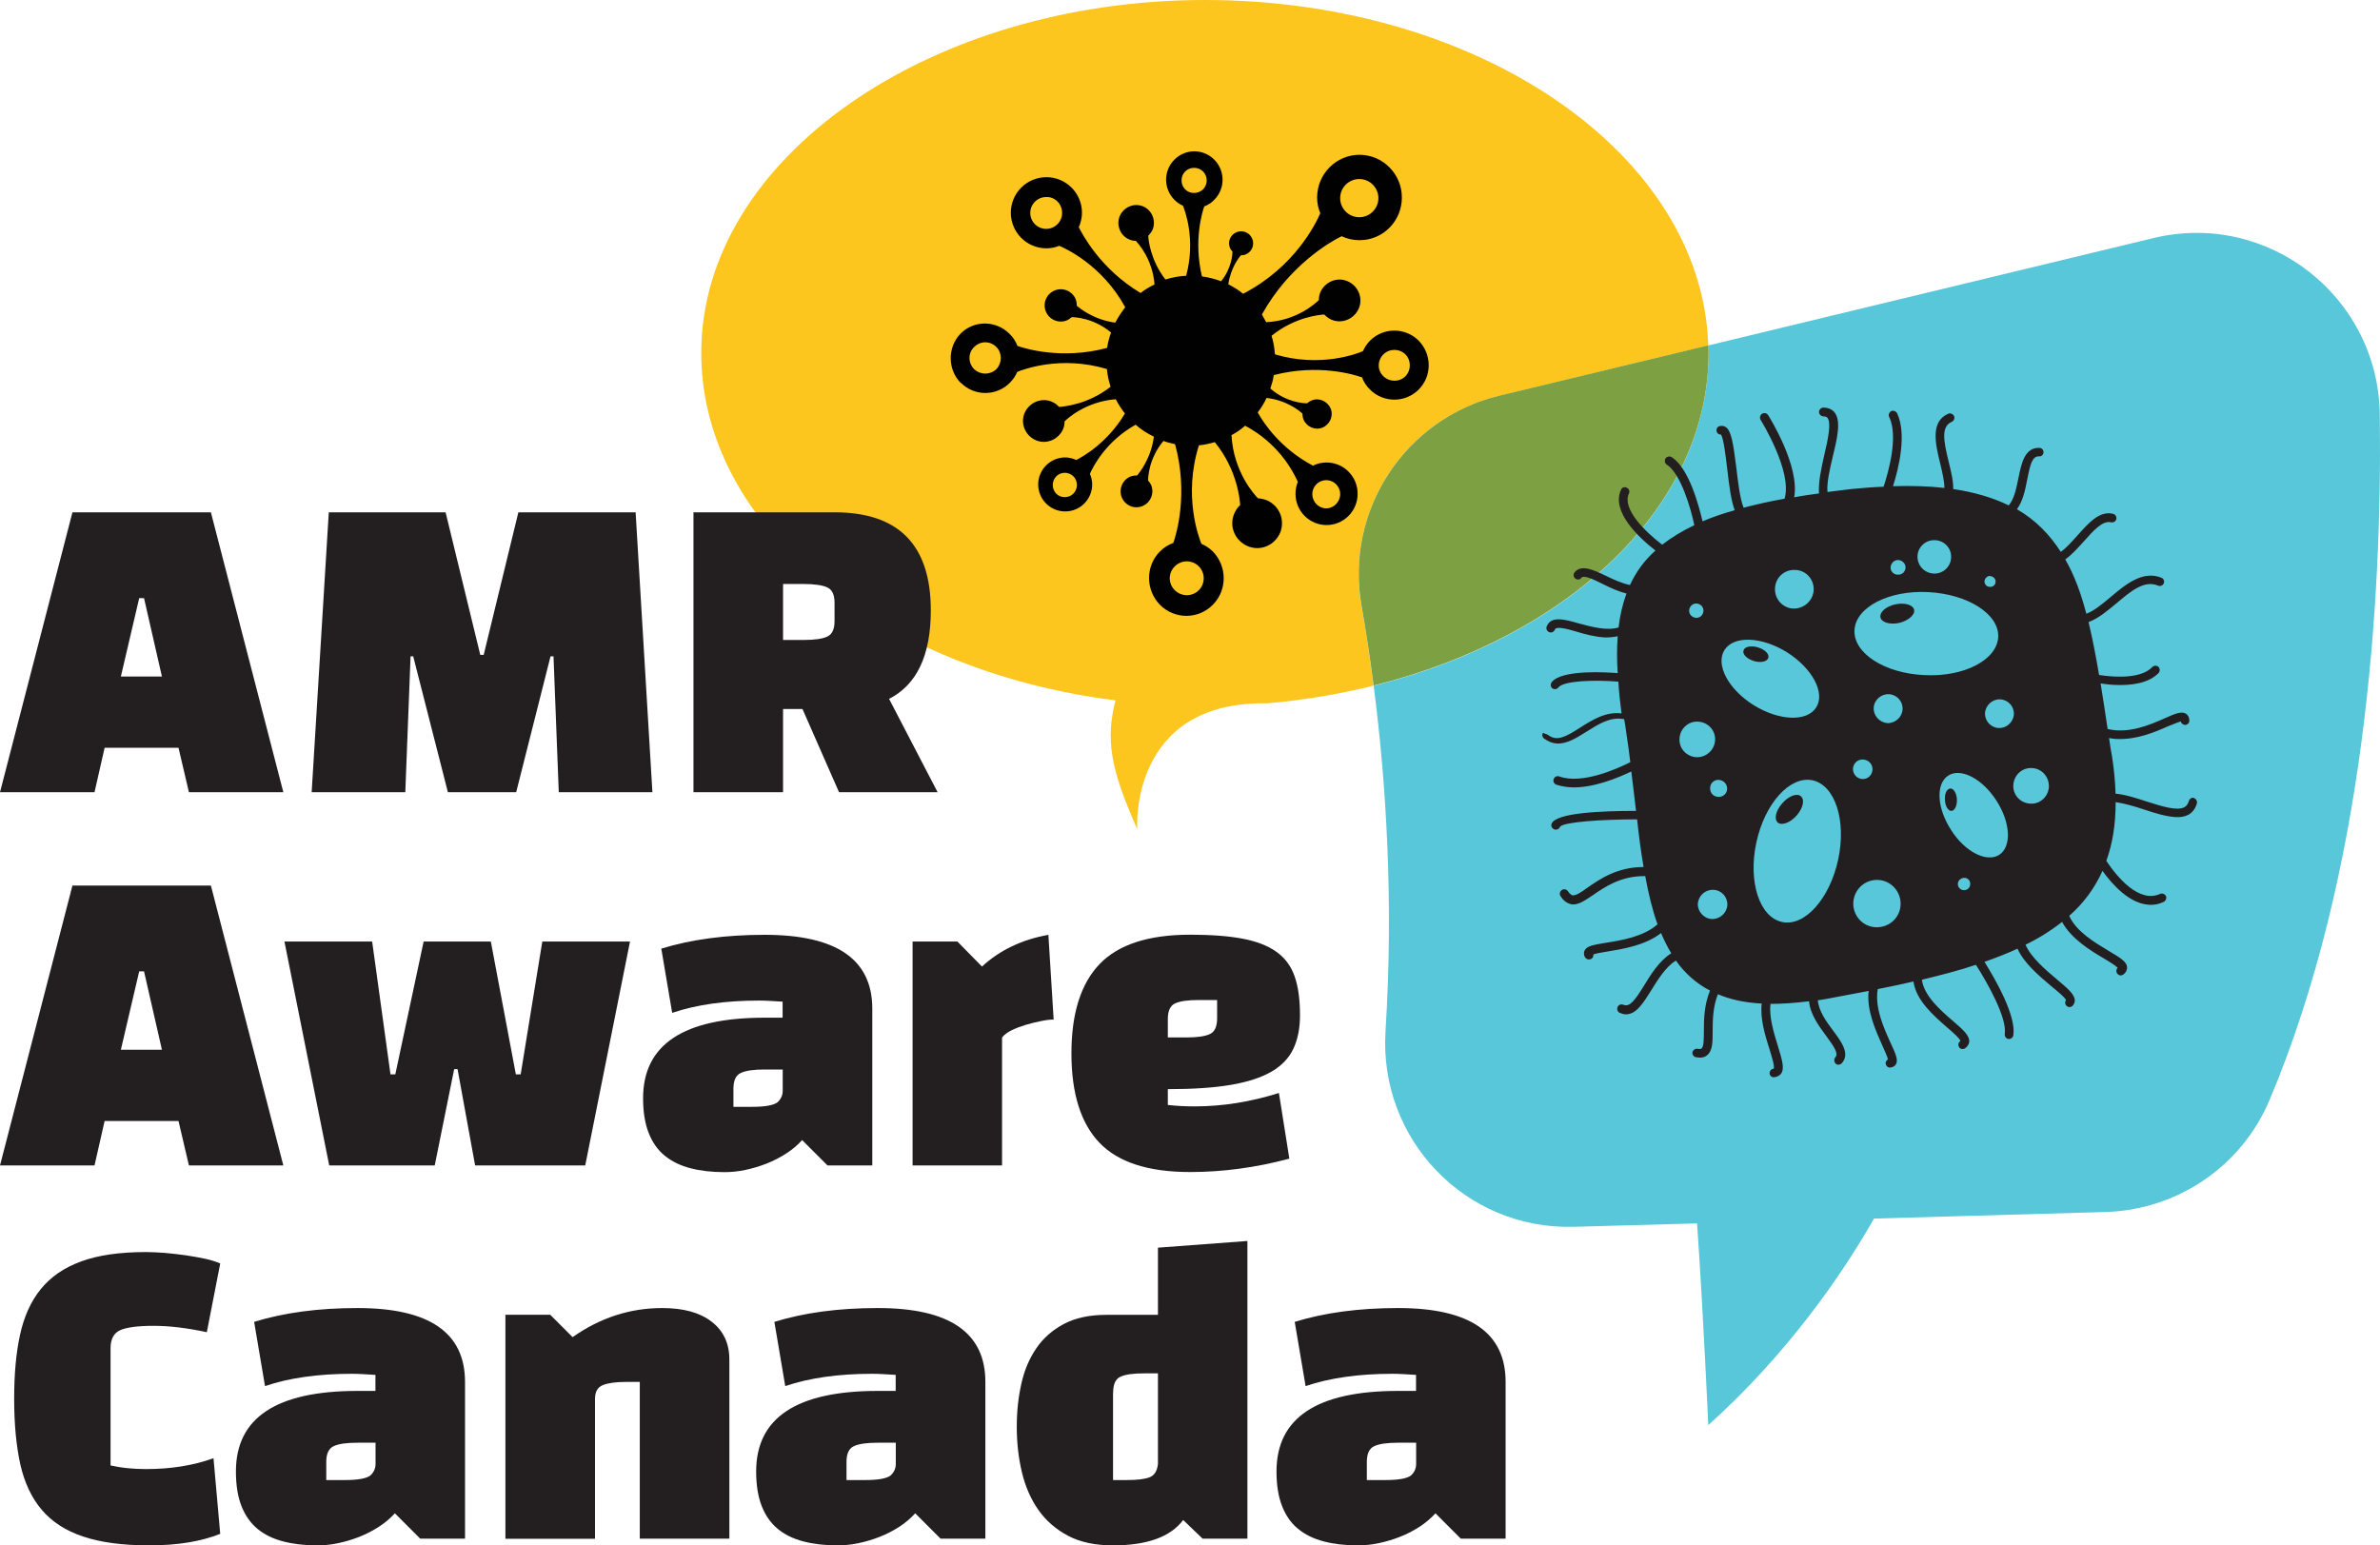
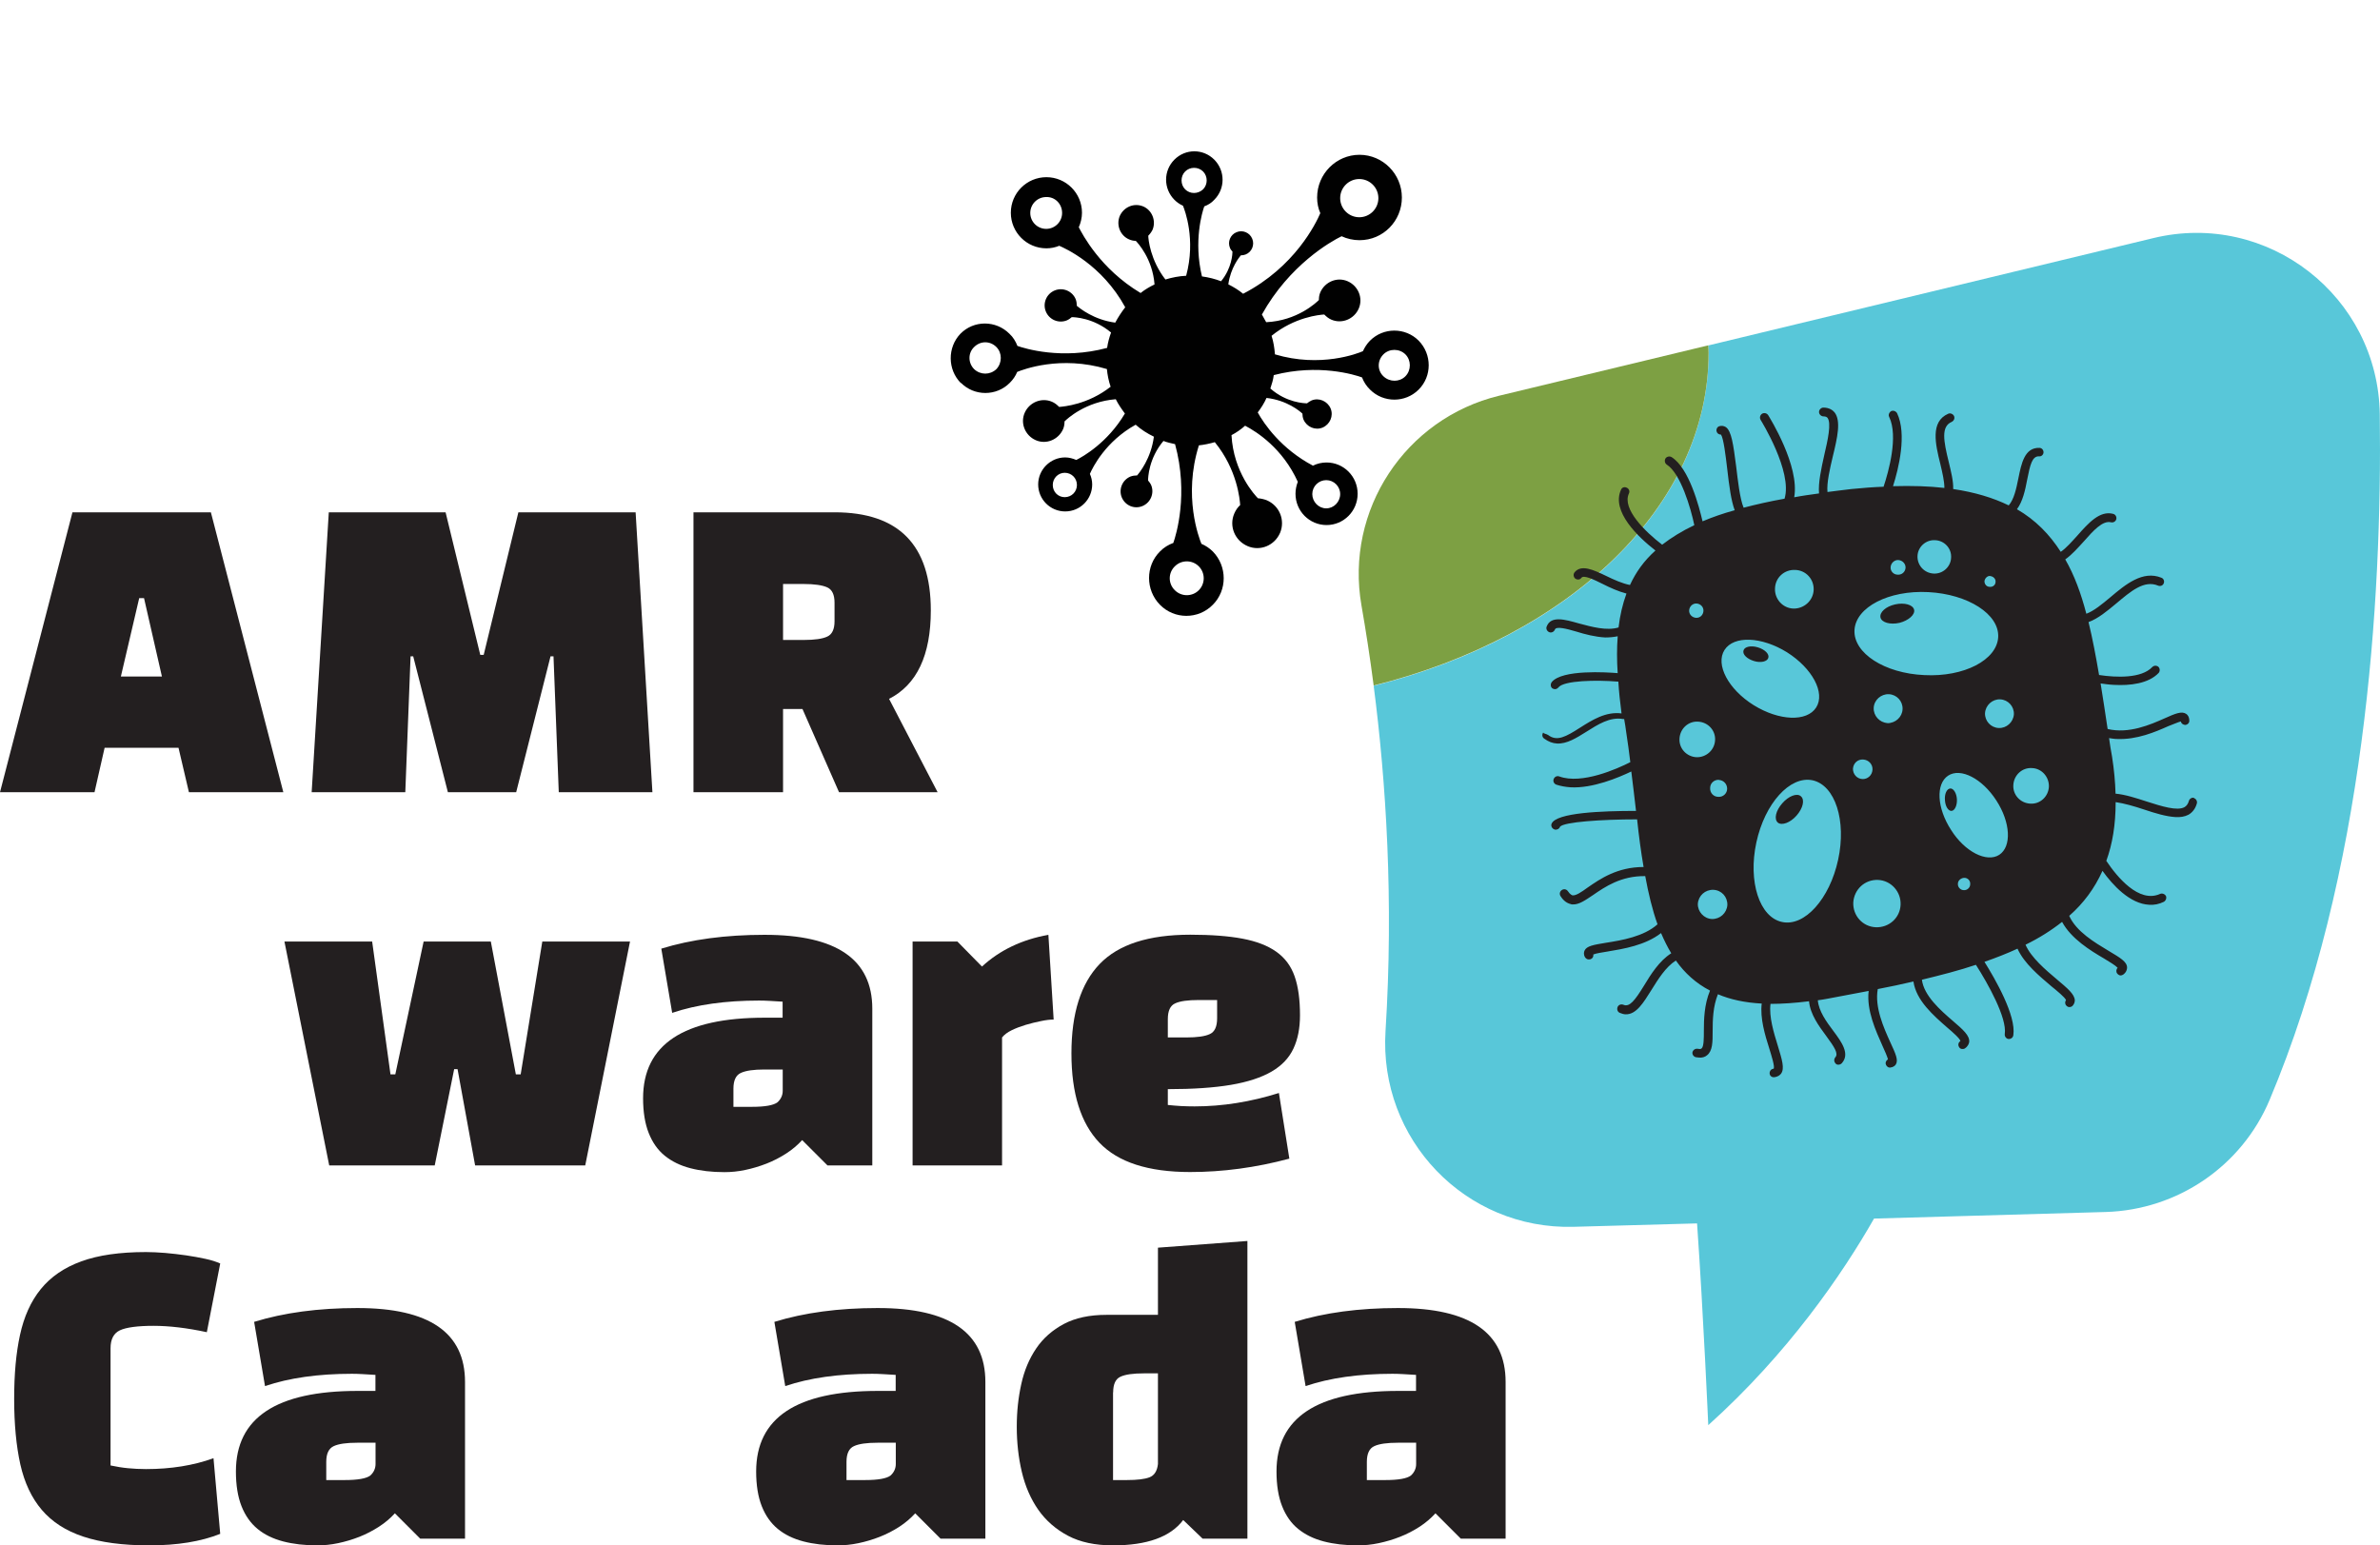
<svg xmlns="http://www.w3.org/2000/svg" id="Layer_2" data-name="Layer 2" viewBox="0 0 216.8 140.78">
  <defs>
    <style>
      .cls-1 {
        fill: #010101;
        isolation: isolate;
      }

      .cls-2 {
        fill: #231f20;
      }

      .cls-3 {
        fill: #fdc61e;
      }

      .cls-4 {
        fill: #7da043;
      }

      .cls-5 {
        fill: #58c7d9;
      }
    </style>
  </defs>
  <g id="artwork">
    <path class="cls-5" d="M216.78,37.73c-.16-10.74-10.2-18.56-20.63-16.04l-40.54,9.78c0,.23.03.46.03.69,0,13.99-12.73,25.89-30.51,30.31,1.13,8.75,1.83,19.54,1.08,31.47-.62,9.85,7.28,18.09,17.13,17.82l11.25-.31c.58,8.35,1.02,18.38,1.02,18.38,7.26-6.53,12.19-13.72,15.1-18.82l21.12-.6c6.53-.2,12.36-4.17,14.9-10.18,8.71-20.67,10.27-45.4,10.05-62.48Z" />
-     <path class="cls-3" d="M136.56,36.06l19.05-4.59c-.54-17.44-20.85-31.47-45.86-31.47s-45.87,14.39-45.87,32.15c0,15.8,16.27,28.96,37.73,31.65-.89,3.58-.5,6.14,1.98,11.72,0,0-.77-11.68,11.85-11.45,3.35-.29,6.59-.84,9.68-1.61-.34-2.62-.72-5.06-1.11-7.29-1.51-8.69,3.99-17.04,12.54-19.11Z" />
    <path class="cls-4" d="M155.64,32.15c0-.23-.02-.46-.03-.69l-19.05,4.59c-8.55,2.07-14.06,10.43-12.54,19.11.39,2.23.77,4.67,1.11,7.29,17.78-4.43,30.51-16.32,30.51-30.31Z" />
    <g>
      <path class="cls-2" d="M8.6,72.17H0l6.6-25.5h12.61l6.6,25.5h-8.6l-.95-4.05h-6.73l-.92,4.05ZM12.68,54.49l-1.67,7.14h3.74l-1.63-7.14h-.44Z" />
      <path class="cls-2" d="M36.92,72.17h-8.53l1.56-25.5h10.64l3.16,12.99h.31l3.16-12.99h10.68l1.53,25.5h-8.53l-.48-12.38h-.27l-3.13,12.38h-6.22l-3.16-12.38h-.24l-.48,12.38Z" />
      <path class="cls-2" d="M80.99,63.67l4.42,8.5h-8.98l-3.33-7.58h-1.77v7.58h-8.16v-25.5h12.85c5.85,0,8.77,2.98,8.77,8.94,0,4.08-1.27,6.77-3.81,8.06ZM73.2,53.2h-1.87v5.1h1.87c1,0,1.72-.1,2.16-.31.44-.2.66-.67.66-1.39v-1.7c0-.72-.22-1.19-.66-1.39-.44-.2-1.16-.31-2.16-.31Z" />
-       <path class="cls-2" d="M8.6,106.17H0l6.6-25.5h12.61l6.6,25.5h-8.6l-.95-4.05h-6.73l-.92,4.05ZM12.68,88.49l-1.67,7.14h3.74l-1.63-7.14h-.44Z" />
      <path class="cls-2" d="M29.99,106.17l-4.08-20.4h7.99l1.67,12.1h.44l2.58-12.1h6.12l2.28,12.1h.44l1.97-12.1h7.99l-4.08,20.4h-10.03l-1.6-8.77h-.31l-1.77,8.77h-9.62Z" />
      <path class="cls-2" d="M69.67,85.16c6.53,0,9.79,2.24,9.79,6.73v14.28h-4.08l-2.31-2.31c-.41.45-.89.86-1.45,1.22-.56.36-1.15.67-1.79.92s-1.28.44-1.94.58c-.66.14-1.29.2-1.9.2-1.16,0-2.19-.12-3.11-.36s-1.69-.62-2.33-1.14-1.12-1.21-1.46-2.07-.51-1.92-.51-3.16c0-4.9,3.69-7.34,11.08-7.34h1.63v-1.46c-.43-.02-.82-.05-1.17-.07s-.67-.03-.97-.03c-3.06,0-5.7.37-7.92,1.12l-.99-5.85c2.72-.84,5.86-1.26,9.42-1.26ZM66.81,99.16v1.67h1.7c1.18,0,1.95-.14,2.31-.41.32-.29.48-.65.48-1.05v-1.94h-1.67c-.97,0-1.69.1-2.14.31-.45.2-.68.68-.68,1.43Z" />
      <path class="cls-2" d="M83.13,106.17v-20.4h4.08l2.24,2.28c1.63-1.5,3.65-2.46,6.05-2.89l.48,7.72c-.32,0-.7.04-1.16.14-.45.09-.91.2-1.38.34-.46.14-.89.3-1.28.49-.39.19-.68.41-.88.66v11.66h-8.16Z" />
      <path class="cls-2" d="M106.38,99.23v1.43c.41.04.82.08,1.22.1s.82.03,1.22.03c2.54,0,5.1-.41,7.68-1.22l.95,5.98c-3.06.82-6.08,1.22-9.04,1.22-3.81,0-6.56-.89-8.26-2.67-1.7-1.78-2.55-4.49-2.55-8.14s.86-6.36,2.57-8.14c1.71-1.78,4.46-2.67,8.25-2.67,1.9,0,3.49.12,4.76.36s2.29.63,3.08,1.19,1.34,1.3,1.67,2.24c.33.94.49,2.12.49,3.55,0,1.18-.2,2.19-.6,3.04-.4.85-1.06,1.55-1.99,2.09-.93.54-2.17.95-3.71,1.21-1.54.26-3.46.39-5.75.39ZM106.38,92.84v1.67h1.67c1,0,1.72-.1,2.16-.31.44-.2.66-.68.66-1.43v-1.67h-1.67c-1,0-1.72.1-2.16.31-.44.2-.66.68-.66,1.43Z" />
      <path class="cls-2" d="M19.45,132.86l.61,6.87c-1.75.7-3.9,1.05-6.46,1.05-2.43,0-4.43-.27-6.02-.8-1.59-.53-2.84-1.34-3.77-2.43s-1.58-2.47-1.96-4.15c-.37-1.68-.56-3.66-.56-5.95s.17-4.17.53-5.83.98-3.06,1.89-4.18c.91-1.12,2.14-1.97,3.69-2.53,1.55-.57,3.52-.85,5.9-.85.52,0,1.1.03,1.75.08.65.06,1.28.13,1.9.22.62.09,1.21.2,1.77.32.56.12,1,.27,1.34.42l-1.22,6.26c-1.81-.39-3.43-.58-4.86-.58s-2.49.14-3.06.41c-.57.27-.85.82-.85,1.63v10.68c.52.11,1.05.2,1.58.25s1.08.08,1.65.08c2.27,0,4.32-.33,6.15-.99Z" />
      <path class="cls-2" d="M32.57,119.16c6.53,0,9.79,2.24,9.79,6.73v14.28h-4.08l-2.31-2.31c-.41.45-.89.86-1.45,1.22s-1.15.67-1.78.92c-.64.25-1.28.44-1.94.58-.66.14-1.29.2-1.9.2-1.16,0-2.19-.12-3.11-.36s-1.7-.62-2.33-1.14c-.63-.52-1.12-1.21-1.46-2.07s-.51-1.92-.51-3.16c0-4.9,3.69-7.34,11.08-7.34h1.63v-1.46c-.43-.02-.82-.05-1.17-.07s-.67-.03-.97-.03c-3.06,0-5.7.37-7.92,1.12l-.99-5.85c2.72-.84,5.86-1.26,9.42-1.26ZM29.72,133.16v1.67h1.7c1.18,0,1.95-.14,2.31-.41.32-.29.48-.65.48-1.05v-1.94h-1.67c-.98,0-1.69.1-2.14.31s-.68.68-.68,1.43Z" />
-       <path class="cls-2" d="M46.04,119.77h4.08l2.04,2.04c2.52-1.77,5.24-2.65,8.16-2.65,1.93,0,3.43.41,4.5,1.24,1.08.83,1.62,1.98,1.62,3.45v16.32h-8.16v-14.28h-1.26c-.93,0-1.63.1-2.11.29-.48.19-.71.62-.71,1.28v12.72h-8.16v-20.4Z" />
      <path class="cls-2" d="M79.97,119.16c6.53,0,9.79,2.24,9.79,6.73v14.28h-4.08l-2.31-2.31c-.41.45-.89.86-1.44,1.22-.56.36-1.15.67-1.79.92-.63.25-1.28.44-1.94.58-.66.14-1.29.2-1.91.2-1.16,0-2.19-.12-3.11-.36s-1.7-.62-2.33-1.14c-.63-.52-1.12-1.21-1.46-2.07s-.51-1.92-.51-3.16c0-4.9,3.69-7.34,11.08-7.34h1.63v-1.46c-.43-.02-.82-.05-1.17-.07-.35-.02-.67-.03-.97-.03-3.06,0-5.7.37-7.92,1.12l-.99-5.85c2.72-.84,5.86-1.26,9.42-1.26ZM77.11,133.16v1.67h1.7c1.18,0,1.95-.14,2.31-.41.32-.29.48-.65.48-1.05v-1.94h-1.67c-.97,0-1.69.1-2.14.31-.45.2-.68.68-.68,1.43Z" />
      <path class="cls-2" d="M113.63,113.04v27.13h-4.08l-1.77-1.7c-1.16,1.54-3.29,2.31-6.39,2.31-1.63,0-3-.29-4.11-.88-1.11-.59-2.01-1.38-2.7-2.36-.69-.99-1.19-2.14-1.5-3.45-.31-1.31-.46-2.69-.46-4.11s.14-2.66.41-3.89c.27-1.24.73-2.32,1.36-3.25.63-.93,1.47-1.67,2.52-2.23,1.04-.55,2.33-.83,3.88-.83h4.69v-6.12l8.16-.61ZM101.39,126.84v7.99h1.26c.93,0,1.62-.08,2.06-.25.44-.17.7-.57.77-1.21v-8.26h-1.26c-1,0-1.72.1-2.16.31-.44.2-.66.68-.66,1.43Z" />
      <path class="cls-2" d="M127.36,119.16c6.53,0,9.79,2.24,9.79,6.73v14.28h-4.08l-2.31-2.31c-.41.45-.89.86-1.44,1.22-.56.36-1.15.67-1.79.92-.63.25-1.28.44-1.94.58-.66.14-1.29.2-1.9.2-1.16,0-2.19-.12-3.11-.36s-1.69-.62-2.33-1.14-1.12-1.21-1.46-2.07-.51-1.92-.51-3.16c0-4.9,3.69-7.34,11.08-7.34h1.63v-1.46c-.43-.02-.82-.05-1.17-.07-.35-.02-.67-.03-.97-.03-3.06,0-5.7.37-7.92,1.12l-.99-5.85c2.72-.84,5.86-1.26,9.42-1.26ZM124.51,133.16v1.67h1.7c1.18,0,1.95-.14,2.31-.41.32-.29.48-.65.48-1.05v-1.94h-1.67c-.97,0-1.69.1-2.14.31-.45.2-.68.68-.68,1.43Z" />
    </g>
    <path class="cls-1" d="M87.53,34.87c1.22,1.24,3.24,1.24,4.46,0,.29-.29.52-.62.67-.99.52-.21,3.94-1.53,8.17-.26.05.54.16,1.09.34,1.61-2.07,1.63-4.28,1.81-4.69,1.84-.18-.18-.39-.36-.65-.47-.96-.41-2.07.05-2.49,1.01s.05,2.07,1.01,2.49,2.07-.05,2.49-1.01c.1-.23.13-.47.13-.7.23-.23,1.92-1.81,4.67-2.02.23.47.52.88.83,1.3-1.58,2.67-3.84,3.94-4.43,4.23-.31-.13-.65-.23-1.01-.23-1.35,0-2.46,1.11-2.46,2.46s1.09,2.46,2.46,2.46,2.46-1.11,2.46-2.46c0-.34-.08-.67-.21-.96h0c.26-.6,1.43-2.96,4.17-4.48.49.44,1.06.8,1.66,1.09-.26,2-1.32,3.29-1.53,3.53-.21,0-.41.03-.6.1-.75.31-1.09,1.17-.8,1.89.31.75,1.14,1.11,1.89.8.75-.31,1.09-1.17.8-1.89-.08-.18-.18-.31-.29-.44,0-.23.05-2,1.4-3.6.34.13.7.21,1.06.29,1.24,4.54.1,8.27-.16,9-.44.16-.86.41-1.22.78-1.32,1.32-1.32,3.5,0,4.85s3.5,1.35,4.82,0c1.32-1.32,1.32-3.5,0-4.85-.31-.31-.67-.54-1.04-.7h0c-.21-.52-1.69-4.33-.23-8.97.49-.05.99-.16,1.45-.29,2.05,2.51,2.28,5.24,2.31,5.73-.23.21-.41.47-.54.78-.49,1.14.05,2.46,1.22,2.96,1.14.49,2.46-.05,2.96-1.22.47-1.14-.05-2.46-1.22-2.96-.26-.1-.54-.16-.8-.18-.26-.26-2.23-2.36-2.41-5.75.44-.23.86-.52,1.24-.86,1.09.57,3.42,2.07,4.8,5.11-.13.34-.21.7-.21,1.09,0,1.58,1.27,2.85,2.83,2.85s2.83-1.27,2.83-2.85-1.27-2.85-2.83-2.85c-.44,0-.86.1-1.24.29-2.9-1.53-4.46-3.81-5.03-4.85.31-.41.6-.86.8-1.32,1.87.21,3.06,1.22,3.27,1.43,0,.18.03.36.1.54.29.67,1.06,1.01,1.74.73.67-.29,1.01-1.06.73-1.74-.29-.67-1.06-1.01-1.74-.73-.16.08-.29.16-.41.26-.23,0-1.87-.05-3.34-1.35.13-.39.26-.8.31-1.22,4.07-1.06,7.39-.03,8.04.21h0c.16.41.39.78.73,1.11,1.22,1.22,3.21,1.22,4.43,0,1.22-1.22,1.22-3.21,0-4.46-1.22-1.22-3.21-1.22-4.43,0-.29.29-.49.62-.65.96h0c-.47.21-3.86,1.53-8.01.29-.05-.57-.13-1.14-.31-1.69,2.1-1.71,4.38-1.92,4.8-1.94.18.18.39.36.65.47.96.41,2.07-.05,2.49-1.01s-.05-2.07-1.01-2.49-2.07.05-2.49,1.01c-.1.23-.13.47-.13.7-.23.23-1.97,1.89-4.8,2.02-.13-.23-.26-.47-.39-.7,2.51-4.51,6.25-6.64,7.26-7.13h0c.49.23,1.06.36,1.63.36,2.15,0,3.86-1.74,3.86-3.89s-1.74-3.89-3.86-3.89-3.86,1.74-3.86,3.89c0,.52.1.99.29,1.43-.39.91-2.31,4.9-7.03,7.34-.41-.34-.88-.62-1.35-.86.21-1.5.99-2.46,1.14-2.64.16,0,.31-.03.44-.08.57-.23.83-.88.6-1.43-.23-.57-.88-.83-1.43-.6-.57.23-.83.88-.6,1.43.05.13.13.23.23.34,0,.18-.05,1.5-1.04,2.7-.54-.21-1.14-.36-1.74-.44-.78-3.24.03-5.88.21-6.38h0c.34-.13.65-.31.91-.6,1.01-1.01,1.01-2.64,0-3.66-1.01-1.01-2.62-1.01-3.63,0-1.01,1.01-1.01,2.64,0,3.66.23.23.49.41.78.54h0c.16.39,1.19,3.06.29,6.38-.65.03-1.3.16-1.89.34-1.37-1.76-1.56-3.66-1.56-3.99.16-.16.29-.34.39-.54.34-.83-.05-1.79-.86-2.13-.83-.34-1.76.05-2.13.88-.34.83.05,1.79.86,2.13.18.08.39.13.6.13.18.18,1.53,1.63,1.71,3.97-.44.21-.88.47-1.27.78-3.68-2.2-5.31-5.37-5.63-5.99.18-.41.29-.86.29-1.32,0-1.79-1.45-3.24-3.24-3.24s-3.24,1.45-3.24,3.24,1.45,3.24,3.24,3.24c.41,0,.8-.08,1.17-.23.49.21,3.89,1.71,6.01,5.6-.34.44-.65.91-.91,1.4-1.97-.26-3.24-1.32-3.5-1.53,0-.21-.03-.41-.1-.6-.31-.75-1.17-1.11-1.92-.8s-1.11,1.17-.8,1.92,1.17,1.11,1.92.8c.18-.08.31-.18.44-.29.23,0,1.97.05,3.58,1.4-.16.44-.29.91-.36,1.4-4.12,1.11-7.52.05-8.17-.18-.16-.41-.39-.8-.73-1.11-1.24-1.24-3.24-1.24-4.46,0-1.19,1.24-1.19,3.27.05,4.51h0ZM96.75,19.4c0,.8-.65,1.45-1.45,1.45s-1.45-.65-1.45-1.45.65-1.45,1.45-1.45c.8-.03,1.45.62,1.45,1.45ZM123.82,19.79c-.96,0-1.74-.78-1.74-1.74s.78-1.74,1.74-1.74,1.74.78,1.74,1.74-.78,1.74-1.74,1.74ZM126.02,32.28c.54-.54,1.45-.54,2,0,.54.54.54,1.45,0,2-.54.54-1.43.54-2,0-.57-.54-.57-1.43,0-2ZM119.54,45.01c0-.7.57-1.27,1.27-1.27s1.27.57,1.27,1.27-.57,1.3-1.27,1.3-1.27-.6-1.27-1.3ZM96.99,43.07c.62,0,1.11.49,1.11,1.11s-.49,1.11-1.11,1.11-1.09-.49-1.09-1.11c0-.62.49-1.11,1.09-1.11ZM109.59,17.25c-.47.44-1.19.44-1.63,0-.44-.44-.44-1.19,0-1.63s1.19-.44,1.63,0,.44,1.19,0,1.63ZM107.02,51.59c.6-.6,1.58-.6,2.18,0,.6.6.6,1.58,0,2.18s-1.58.6-2.18,0c-.62-.6-.62-1.58,0-2.18ZM88.74,31.61c.57-.57,1.45-.57,2.02,0,.54.54.54,1.45,0,2.02-.57.54-1.45.54-2.02,0-.57-.57-.57-1.48,0-2.02Z" />
    <path class="cls-2" d="M172.63,55.06c-.85.19-1.44.72-1.33,1.2.11.45.88.67,1.73.48.82-.21,1.44-.75,1.33-1.2-.11-.45-.88-.67-1.73-.48ZM199.87,72.68c-.21-.05-.43.08-.48.29-.08.27-.21.45-.4.56-.67.37-2.08-.08-3.43-.51-.98-.32-1.97-.64-2.85-.72-.03-1.06-.13-2.18-.32-3.38-.11-.56-.19-1.12-.27-1.68.24.03.48.08.72.08,1.81.08,3.49-.64,4.68-1.17.43-.16.9-.37,1.14-.43.03.19.19.29.37.32.21,0,.4-.16.4-.37,0-.37-.16-.56-.29-.64-.4-.27-.98-.03-1.94.4-1.33.59-3.27,1.44-5.21.98-.21-1.44-.43-2.82-.64-4.15.37.05.77.11,1.22.13,1.46.08,3.14-.11,4.07-1.09.13-.16.13-.4-.03-.56-.16-.13-.4-.13-.56.03-.98,1.04-3.27.96-4.84.72-.29-1.7-.59-3.3-.96-4.82.88-.32,1.7-1.01,2.53-1.7,1.3-1.09,2.53-2.16,3.81-1.62.19.08.43,0,.51-.21.08-.19,0-.43-.21-.51-1.7-.69-3.27.61-4.63,1.76-.77.64-1.49,1.25-2.21,1.52-.48-1.84-1.09-3.51-1.92-4.95.61-.43,1.14-1.04,1.7-1.65.85-.96,1.7-1.92,2.47-1.73.21.05.43-.08.48-.29s-.08-.43-.29-.48c-1.22-.32-2.26.85-3.25,1.97-.51.56-1.01,1.14-1.52,1.49-1.01-1.57-2.29-2.9-3.99-3.88.53-.72.75-1.73.93-2.69.27-1.36.45-2.16,1.09-2.13.21.03.4-.16.4-.37s-.16-.4-.37-.4c-1.36-.05-1.65,1.44-1.92,2.77-.19.96-.4,1.92-.88,2.47-1.41-.69-3.09-1.2-5.06-1.49.03-.69-.19-1.57-.4-2.45-.48-1.94-.72-3.25.27-3.67.21-.11.29-.32.21-.53-.11-.21-.35-.29-.53-.21-1.65.72-1.17,2.77-.72,4.58.19.8.37,1.57.37,2.18-1.38-.16-2.95-.21-4.68-.16.51-1.6,1.28-4.74.37-6.65-.11-.19-.35-.27-.53-.19-.19.11-.29.35-.19.53.85,1.76-.05,4.98-.51,6.36-.93.03-1.89.11-2.93.21-.75.08-1.49.19-2.18.27-.08-.82.21-2.08.48-3.22.43-1.76.77-3.27.16-4.04-.16-.19-.48-.43-1.01-.43-.21,0-.4.19-.4.4s.19.4.4.4c.24,0,.32.08.37.13.37.48.03,2.02-.29,3.38-.29,1.3-.56,2.55-.48,3.51-.8.11-1.54.21-2.26.35.51-2.87-2.24-7.26-2.37-7.48-.13-.19-.37-.24-.56-.13-.19.13-.24.37-.13.56.03.05,2.93,4.71,2.18,7.18-1.36.24-2.61.53-3.73.82-.35-.85-.53-2.55-.67-3.7-.27-2.08-.43-3.3-.96-3.65-.19-.11-.37-.13-.56-.08-.21.05-.32.27-.27.48.05.19.21.29.4.29.24.35.43,1.97.56,3.06.19,1.68.37,2.98.69,3.83-1.06.29-2.05.64-2.93,1.01-.32-1.36-1.22-4.84-2.82-5.85-.19-.11-.45-.05-.56.13-.11.19-.05.45.13.56,1.25.8,2.18,3.96,2.5,5.51-1.12.53-2.1,1.14-2.93,1.78-1.57-1.2-3.67-3.27-3.03-4.66.11-.21,0-.45-.19-.53-.21-.11-.45-.03-.53.19-.9,1.97,1.57,4.31,3.14,5.53-1.04.93-1.78,1.97-2.32,3.14-.69-.13-1.46-.48-2.16-.82-1.17-.56-2.29-1.09-2.9-.32-.13.19-.08.43.08.56.19.13.43.11.56-.08.21-.27,1.12.16,1.92.56.69.35,1.44.69,2.18.88-.35.96-.59,1.97-.72,3.09-1.09.32-2.42-.05-3.62-.37-1.3-.37-2.55-.72-2.93.29-.08.19.03.43.24.51.19.08.43-.03.51-.24.11-.32,1.06-.08,1.97.19.77.24,1.7.48,2.61.53.37,0,.77-.03,1.14-.11v.03c-.08,1.04-.08,2.16,0,3.33-.96-.08-5.08-.35-6.01.82-.13.19-.11.43.05.56.08.05.16.08.24.08.11,0,.24-.05.32-.16.51-.64,3.46-.69,5.38-.53h.08c.05.9.16,1.89.29,2.9-1.44-.19-2.69.61-3.78,1.3-1.28.82-2.1,1.28-2.9.67-.19-.13-.43-.11-.45-.24-.13.19-.11.43.08.56.4.29.77.43,1.17.45.9.05,1.78-.51,2.66-1.06,1.06-.67,2.16-1.38,3.35-1.17h.11c.08.4.13.8.19,1.22.13.9.27,1.81.37,2.71-1.2.61-4.42,2.05-6.47,1.3-.21-.08-.43.03-.51.24-.08.21.03.43.24.51.4.13.85.21,1.3.24,2.02.11,4.36-.88,5.53-1.44.16,1.22.29,2.42.43,3.59-3.11,0-7.29.16-7.69,1.17-.08.19.03.43.24.51.05.03.08.03.13.03.19,0,.35-.11.4-.27.35-.43,3.75-.67,7.02-.67.16,1.52.35,2.95.59,4.34-2.4,0-3.96,1.09-5.08,1.86-.59.43-1.09.77-1.41.72-.03-.03-.19-.05-.4-.37-.13-.19-.37-.24-.56-.11-.19.13-.24.37-.11.56.27.43.59.64.93.72.05.03.11.03.16.03.58.03,1.14-.37,1.86-.85,1.09-.75,2.55-1.76,4.76-1.73.29,1.57.64,3.06,1.12,4.39-1.25,1.12-3.27,1.46-4.68,1.68-1.14.19-1.78.29-1.97.72-.05.11-.11.35.05.61.08.11.19.19.32.19.08,0,.16,0,.24-.05.16-.08.21-.24.19-.4.27-.11.82-.19,1.3-.27,1.44-.24,3.43-.56,4.87-1.68.29.67.59,1.28.93,1.84-1.09.69-1.86,1.92-2.47,2.93-.85,1.38-1.33,2-1.89,1.76-.21-.08-.45,0-.53.21-.08.21,0,.45.21.53.19.08.37.13.53.13.96.03,1.62-1.06,2.34-2.21.61-.98,1.3-2.1,2.23-2.69.8,1.14,1.84,2.08,3.11,2.74-.53,1.28-.56,2.63-.56,3.67,0,.67,0,1.44-.21,1.6-.08.08-.24.05-.35.03-.24-.03-.43.11-.48.32-.03.21.11.4.32.45.11,0,.19.03.27.03.29.03.56-.05.74-.21.51-.4.51-1.2.51-2.21s.03-2.23.48-3.35c1.12.48,2.45.77,3.99.85-.16,1.33.29,2.85.69,4.1.21.69.51,1.62.4,1.84-.21,0-.37.19-.37.4s.16.37.37.37h.03c.35-.03.53-.19.64-.32.35-.48.08-1.3-.29-2.53-.37-1.2-.82-2.66-.67-3.83,1.06,0,2.23-.08,3.51-.24.11,1.2.9,2.26,1.57,3.17.72.98,1.14,1.6.82,1.94-.13.16-.13.4.03.56.05.08.16.11.24.11.13,0,.24-.05.32-.13.77-.85,0-1.92-.77-2.95-.64-.85-1.33-1.81-1.41-2.79.27-.03.53-.08.82-.13,1.3-.24,2.58-.48,3.81-.72-.21,1.78.67,3.67,1.25,4.98.21.45.45,1.01.51,1.25-.13.08-.24.24-.21.4.03.19.19.35.37.35h.05c.29-.03.45-.19.51-.29.24-.4-.03-.98-.51-2.02-.59-1.3-1.44-3.19-1.14-4.84,1.12-.21,2.21-.45,3.25-.69.24,1.73,1.84,3.11,3.06,4.18.51.43,1.2,1.04,1.22,1.25-.19.11-.24.35-.13.53.05.11.16.19.29.19.08,0,.16,0,.24-.05.29-.19.37-.43.4-.59.05-.59-.56-1.12-1.49-1.92-1.14-.98-2.63-2.29-2.82-3.75,1.76-.43,3.41-.85,4.92-1.36,1.09,1.7,2.85,4.84,2.63,6.31-.03.21.13.43.35.45h.03c.19,0,.37-.13.4-.35.27-1.78-1.65-5.11-2.63-6.68,1.06-.37,2.08-.77,3.01-1.2.61,1.36,2,2.5,3.09,3.43.53.43,1.2.98,1.33,1.25-.11.16-.11.37.03.51.08.08.16.13.27.13s.21-.03.29-.11c.13-.13.21-.32.21-.51-.03-.56-.67-1.09-1.62-1.89-1.04-.88-2.37-2-2.87-3.17,1.25-.61,2.34-1.3,3.33-2.08.83,1.54,2.58,2.61,3.81,3.33.48.29,1.06.64,1.25.85-.13.13-.16.35-.05.51.08.11.21.19.32.19.08,0,.16-.03.24-.08.29-.21.35-.48.35-.64,0-.53-.64-.9-1.68-1.52-1.28-.77-2.95-1.76-3.59-3.19,1.3-1.14,2.31-2.5,3.03-4.1.93,1.3,2.5,3.01,4.26,3.09.45.03.88-.05,1.33-.27.19-.11.27-.35.19-.53-.11-.19-.35-.27-.53-.19-1.94.88-3.94-1.57-4.9-3.01.56-1.54.85-3.3.85-5.35.77.11,1.68.37,2.58.67,1.04.35,2.02.64,2.85.69.45.03.85-.03,1.2-.21.37-.21.64-.56.77-1.04.05-.21-.08-.43-.29-.48ZM163.53,51.92c.98.03,1.73.85,1.68,1.84-.05.96-.88,1.7-1.84,1.68-.98-.03-1.73-.88-1.68-1.84.03-.98.85-1.73,1.84-1.68ZM154.56,54.98c.35.03.64.32.61.69-.03.37-.32.64-.69.61-.35-.03-.64-.32-.61-.69.03-.35.32-.64.69-.61ZM152.99,67.28c.05-.9.8-1.6,1.7-1.54.9.05,1.6.8,1.54,1.7-.05.9-.82,1.57-1.7,1.54-.9-.05-1.6-.8-1.54-1.7ZM156.58,71.05c.43.03.75.37.75.8s-.37.77-.8.74c-.45,0-.77-.37-.75-.8,0-.45.37-.77.8-.75ZM155.94,83.72c-.72-.03-1.3-.67-1.28-1.38.05-.75.67-1.3,1.41-1.28.75.03,1.3.64,1.28,1.38-.05.74-.67,1.3-1.41,1.28ZM157.09,59.21c.85-1.33,3.38-1.22,5.69.21,2.31,1.46,3.51,3.7,2.66,5.03-.85,1.33-3.38,1.22-5.69-.21-2.31-1.44-3.51-3.7-2.66-5.03ZM167.44,78.32c-.77,3.57-3.06,6.12-5.11,5.67-2.05-.43-3.11-3.67-2.34-7.24.77-3.57,3.06-6.09,5.11-5.67,2.08.45,3.11,3.7,2.34,7.24ZM181.3,52.48c.29.03.51.27.48.53,0,.27-.24.48-.53.45-.29,0-.48-.24-.48-.51.03-.27.27-.51.53-.48ZM176.27,49.21c.85.03,1.52.75,1.46,1.6-.03.82-.75,1.49-1.6,1.44s-1.49-.75-1.46-1.6c.03-.82.75-1.49,1.6-1.44ZM172.94,51.02c.37.03.67.35.64.72-.03.35-.32.64-.72.61-.37,0-.67-.32-.64-.69.03-.37.35-.67.72-.64ZM170.87,84.47c-1.2-.05-2.1-1.06-2.05-2.26.08-1.2,1.06-2.1,2.26-2.05,1.17.05,2.1,1.06,2.05,2.26-.05,1.2-1.06,2.1-2.26,2.05ZM168.79,70.04c.03-.51.43-.88.93-.85.51.03.88.45.85.93-.03.51-.45.88-.93.85-.48-.03-.85-.43-.85-.93ZM171.93,65.87c-.72-.05-1.28-.67-1.25-1.38.03-.72.67-1.28,1.38-1.25.72.03,1.28.64,1.25,1.36-.03.72-.64,1.28-1.38,1.28ZM175.29,61.5c-3.62-.16-6.47-2-6.36-4.1.11-2.08,3.11-3.65,6.73-3.46,3.62.19,6.47,2.02,6.36,4.1-.11,2.08-3.11,3.65-6.73,3.46ZM178.88,81.09c-.29,0-.56-.27-.53-.59,0-.29.29-.53.59-.53.32,0,.56.27.53.59,0,.29-.27.56-.59.53ZM182.12,77.87c-1.14.74-3.14-.27-4.39-2.26-1.3-2-1.41-4.2-.27-4.95,1.14-.75,3.11.27,4.39,2.26,1.3,2,1.41,4.2.27,4.95ZM182.07,66.32c-.72-.03-1.28-.64-1.25-1.36.05-.72.67-1.28,1.38-1.25.72.03,1.28.64,1.25,1.36-.05.72-.67,1.28-1.38,1.25ZM184.94,73.21c-.9-.05-1.6-.8-1.54-1.7.05-.9.8-1.6,1.7-1.54.88.03,1.57.8,1.54,1.7-.05.9-.8,1.6-1.7,1.54ZM161.08,59.93c.11-.35-.32-.77-.96-.96-.64-.19-1.22-.05-1.3.29-.11.35.32.77.96.96.61.19,1.2.05,1.3-.29ZM177.65,71.83c-.32.03-.53.51-.48,1.06.03.59.32,1.01.61.98.29-.03.51-.51.48-1.06-.03-.56-.32-1.01-.61-.98ZM162.35,73.18c-.59.67-.77,1.44-.4,1.76.37.29,1.14,0,1.7-.64.59-.67.77-1.44.4-1.76-.35-.32-1.12-.03-1.7.64Z" />
  </g>
</svg>